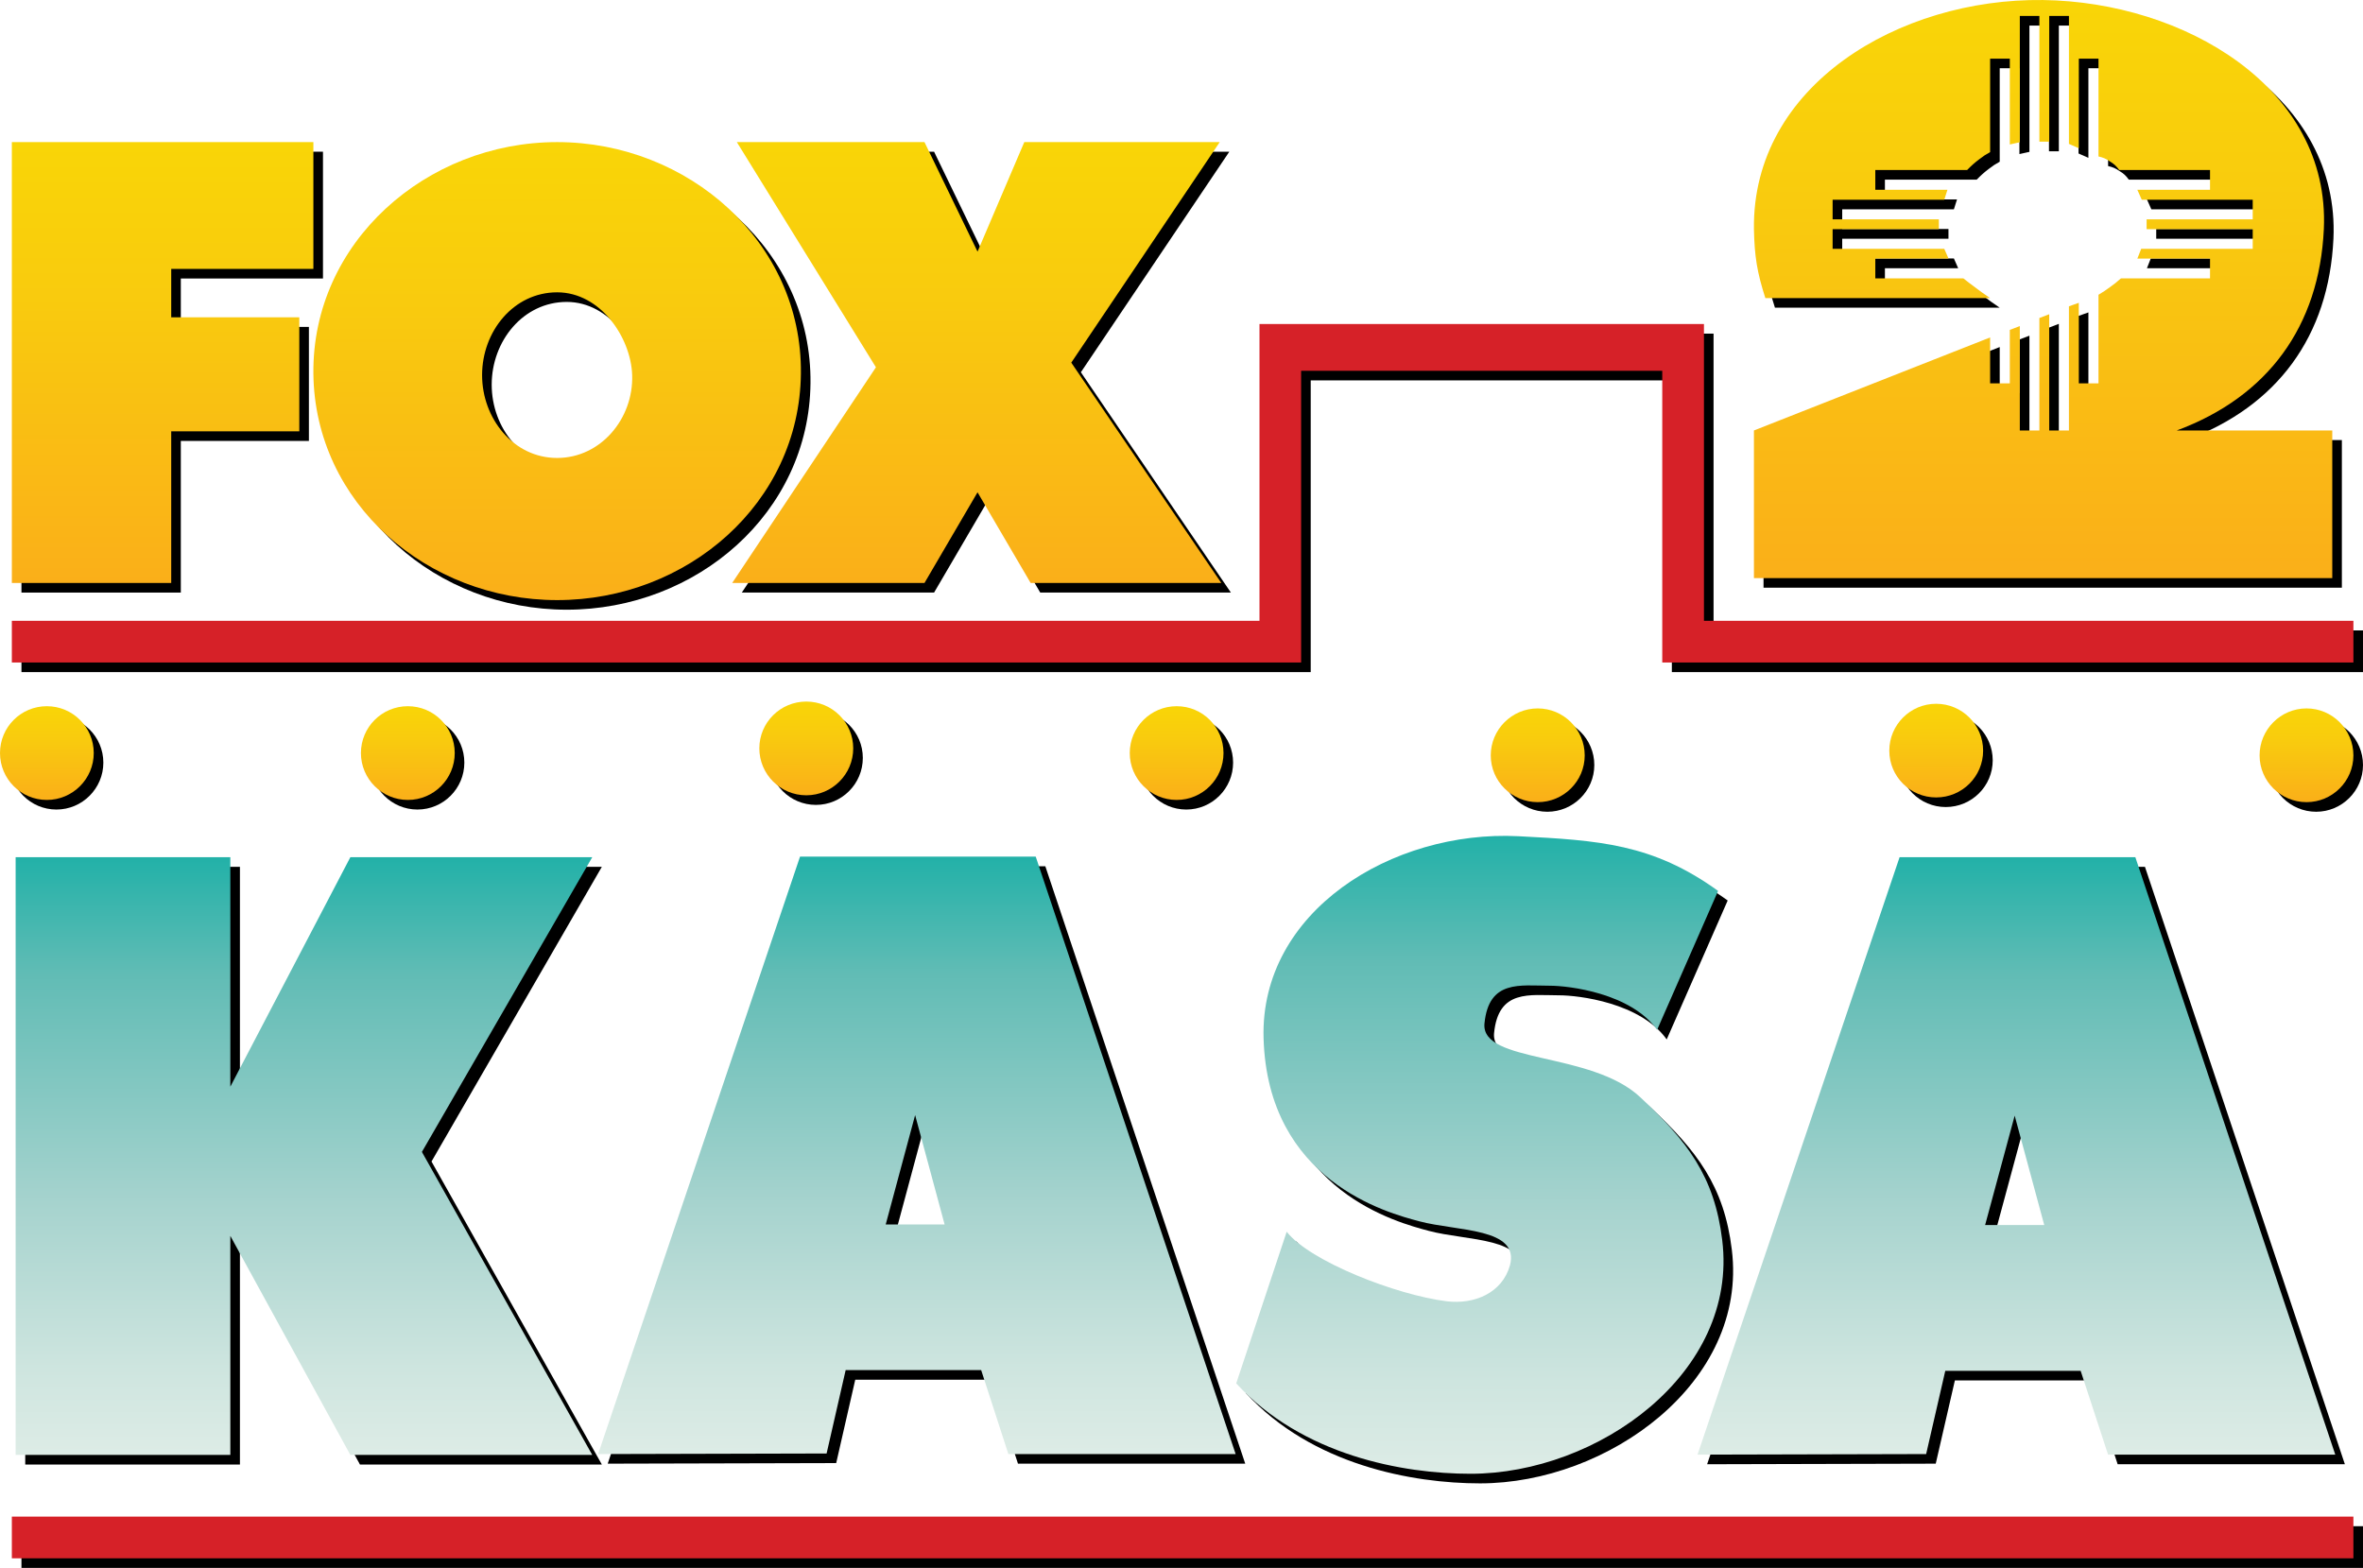
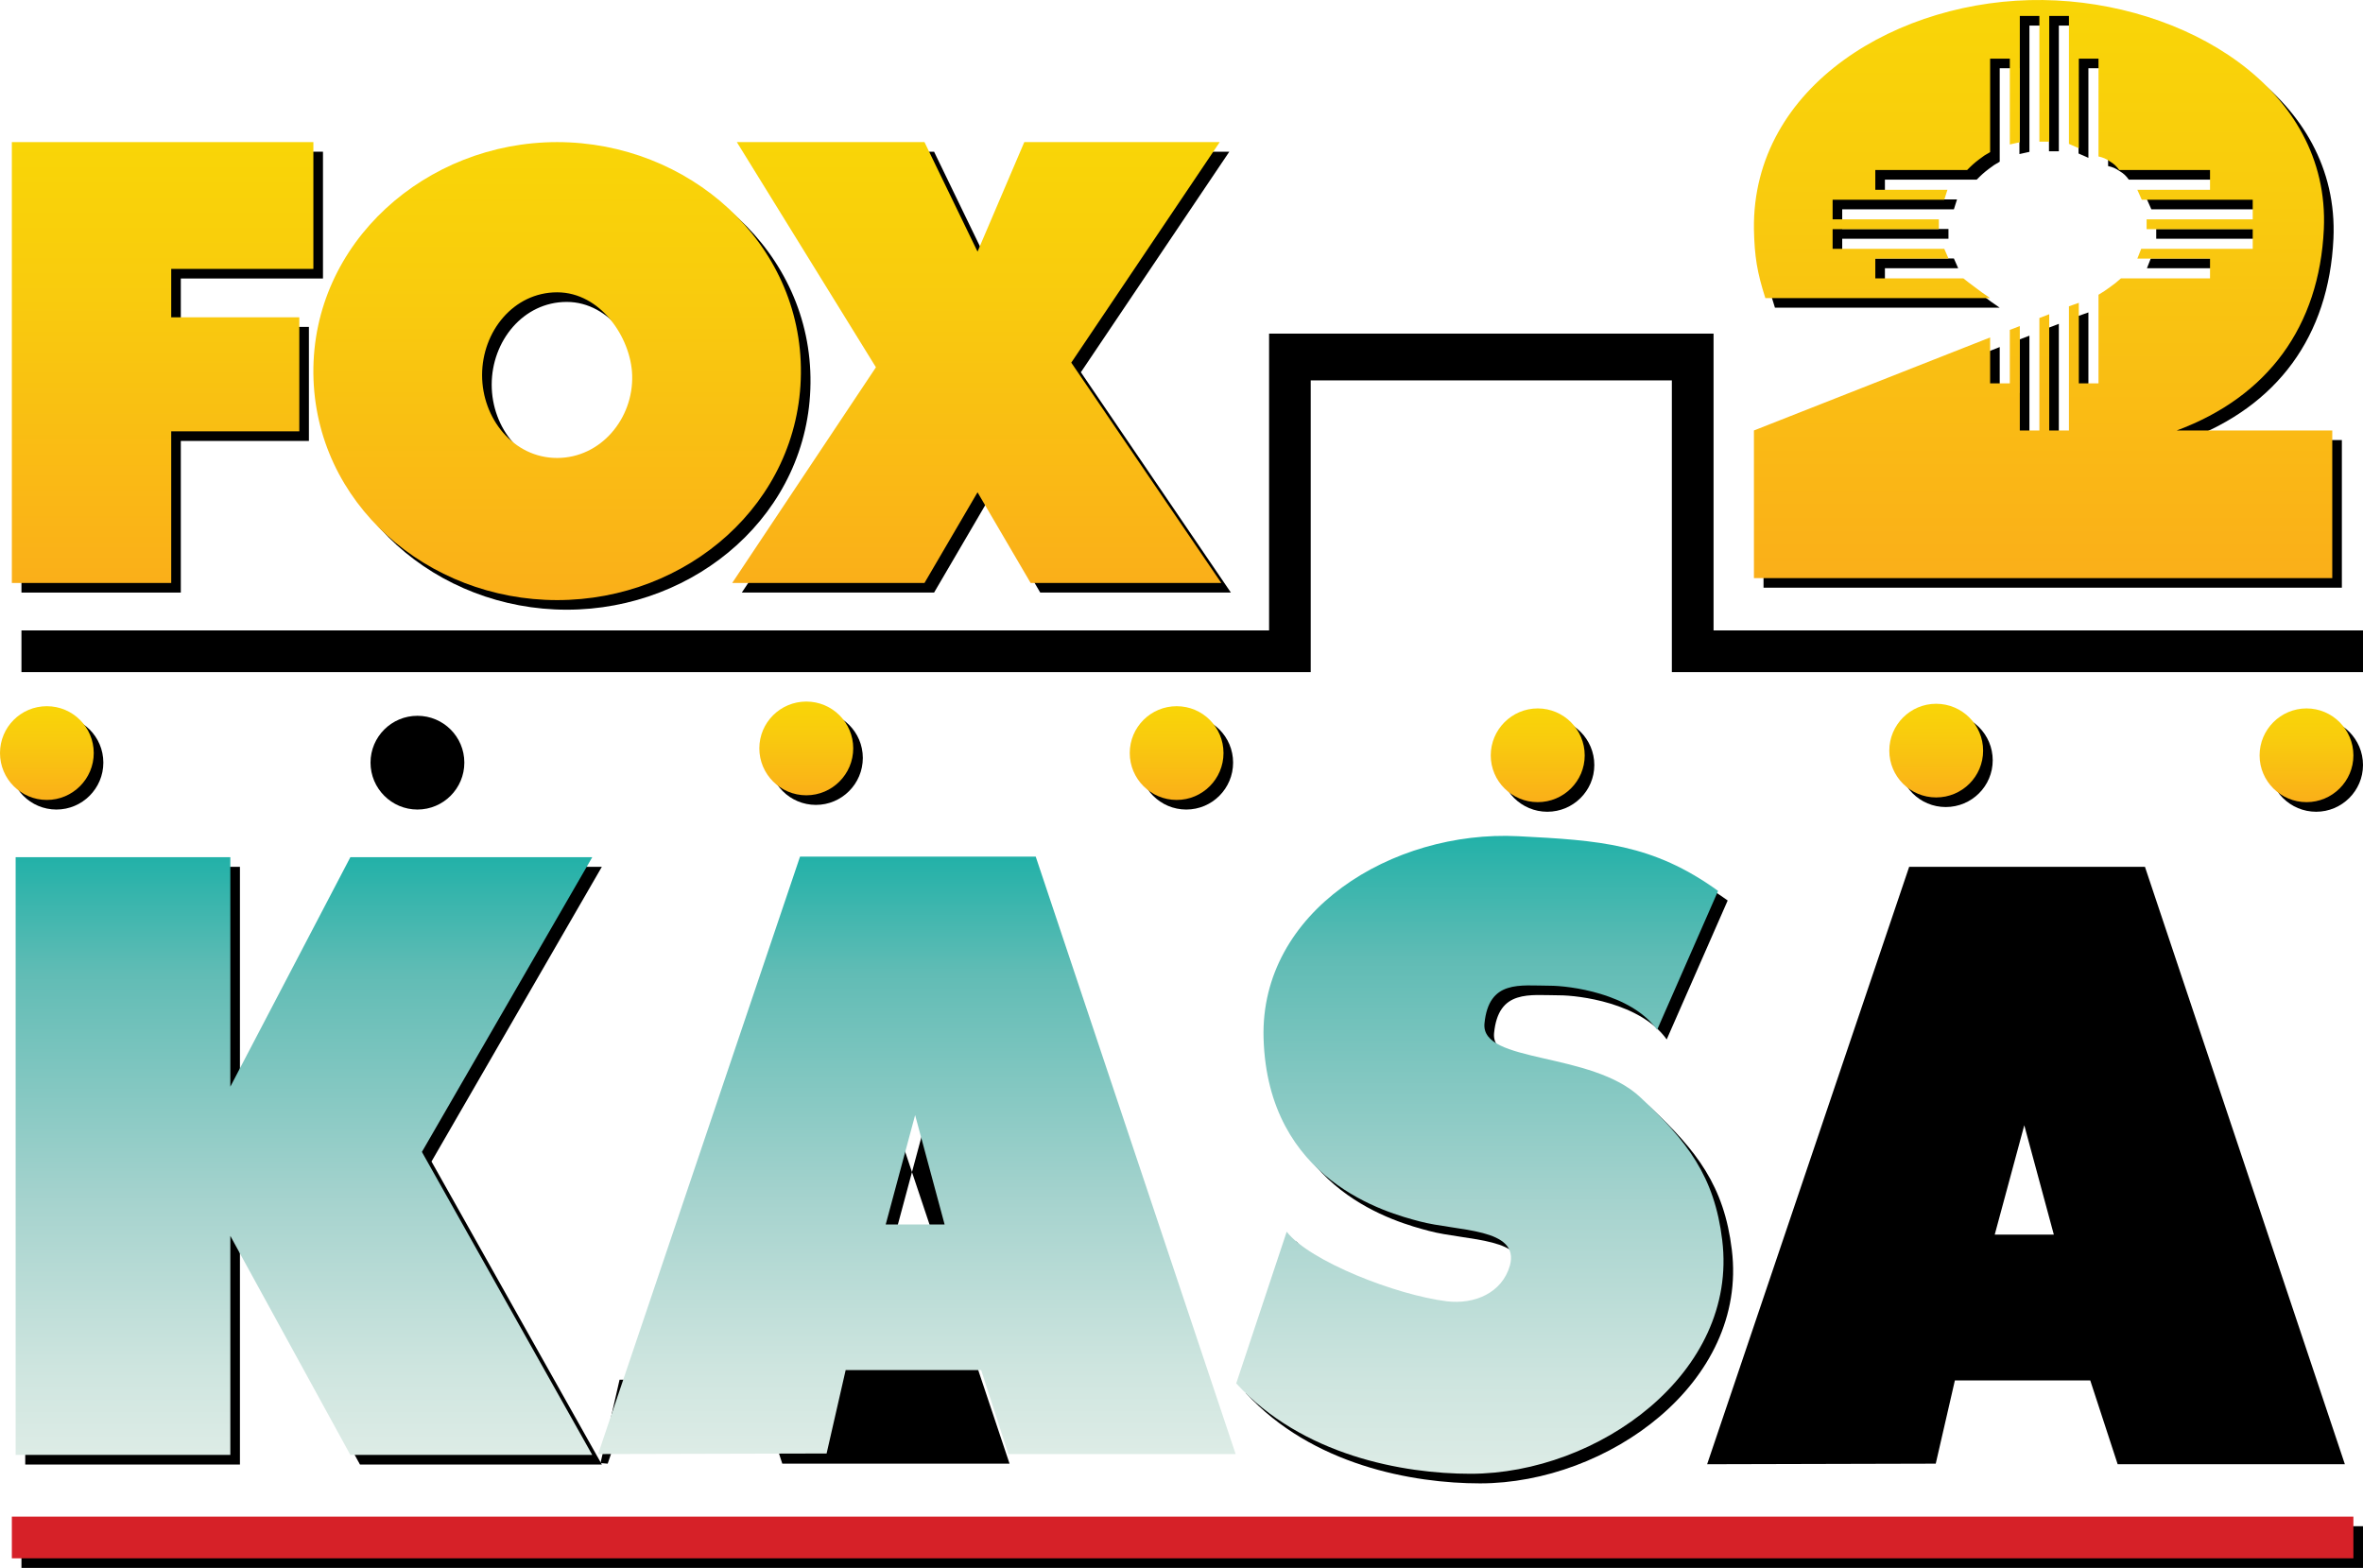
<svg xmlns="http://www.w3.org/2000/svg" version="1.1" id="Layer_1" width="648.903" height="430.586" viewBox="0 0 648.903 430.586" overflow="visible" enable-background="new 0 0 648.903 430.586" xml:space="preserve">
  <g>
    <rect x="5.892" y="419.136" width="643.012" height="11.45" />
    <polyline points="5.892,173.127 348.503,173.127 348.503,91.62 470.559,91.62 470.559,173.127 648.903,173.127 648.903,184.577    459.107,184.577 459.107,104.463 359.935,104.463 359.935,184.577 5.892,184.577 5.892,173.127  " />
    <path d="M2.637,209.438c0-7.117,5.745-12.862,12.862-12.862c7.097,0,12.881,5.745,12.881,12.862   c0,7.098-5.784,12.883-12.881,12.883C8.382,222.321,2.637,216.536,2.637,209.438" />
    <path d="M101.75,209.438c0-7.117,5.784-12.862,12.882-12.862c7.117,0,12.882,5.745,12.882,12.862   c0,7.098-5.765,12.883-12.882,12.883C107.534,222.321,101.75,216.536,101.75,209.438" />
    <path d="M211.157,208.144c0-7.097,5.784-12.842,12.902-12.842c7.098,0,12.882,5.745,12.882,12.842   c0,7.119-5.785,12.902-12.882,12.902C216.941,221.046,211.157,215.263,211.157,208.144" />
    <path d="M312.877,209.438c0-7.117,5.785-12.862,12.884-12.862c7.117,0,12.861,5.745,12.861,12.862   c0,7.098-5.745,12.883-12.861,12.883C318.662,222.321,312.877,216.536,312.877,209.438" />
    <path d="M412.011,210.086c0-7.117,5.804-12.901,12.901-12.901c7.098,0,12.901,5.784,12.901,12.901   c0,7.098-5.803,12.842-12.901,12.842C417.814,222.928,412.011,217.184,412.011,210.086" />
    <path d="M521.458,208.792c0-7.098,5.764-12.882,12.86-12.882c7.138,0,12.901,5.784,12.901,12.882   c0,7.098-5.764,12.842-12.901,12.842C527.222,221.634,521.458,215.89,521.458,208.792" />
    <path d="M623.14,210.086c0-7.117,5.803-12.901,12.899-12.901c7.061,0,12.864,5.784,12.864,12.901   c0,7.098-5.804,12.842-12.864,12.842C628.942,222.928,623.14,217.184,623.14,210.086" />
    <g>
      <polyline points="6.93,238.045 6.93,402.193 65.888,402.193 65.888,342.04 98.848,402.193 165.276,402.193 118.495,318.982     165.276,238.045 98.848,238.045 65.888,301.063 65.888,238.045 6.93,238.045   " />
      <path d="M474.439,247.3l-16.745,38.154c-7.214-10.117-24.273-12.116-29.487-12.116c-8.119,0-16.745-1.727-17.921,10.391    c-1.02,11.021,29.333,7.569,42.782,20.234c12.902,12.039,20.393,21.724,22.508,39.254c4.471,36.509-34.155,64.155-69.134,64.155    c-18.508,0-46.192-5.021-64.33-24.823l13.863-41.646c6.313,8.117,30.076,17.371,43.919,19.097    c7.725,0.942,15.254-2.353,17.373-9.803c2.822-10.431-14.471-9.373-24.863-12.156c-8.706-2.315-41.625-10.98-42.781-50.272    c-1.002-34.822,35.252-57.213,69.917-55.488C441.696,233.417,456.44,234.32,474.439,247.3" />
      <path fill-rule="evenodd" clip-rule="evenodd" d="M547.771,339.061h16.233l-8.117-30.039L547.771,339.061 M468.793,402.117    l55.486-164.072h64.743l54.901,164.072h-62.393l-7.527-23.021H536.83l-5.255,22.862L468.793,402.117z" />
-       <path fill-rule="evenodd" clip-rule="evenodd" d="M245.862,338.902h16.175l-8.098-30.037L245.862,338.902 M166.884,401.959    l55.448-164.07h64.723l54.9,164.07h-62.409l-7.471-23.058h-37.214l-5.234,22.901L166.884,401.959z" />
+       <path fill-rule="evenodd" clip-rule="evenodd" d="M245.862,338.902h16.175l-8.098-30.037L245.862,338.902 M166.884,401.959    l55.448-164.07l54.9,164.07h-62.409l-7.471-23.058h-37.214l-5.234,22.901L166.884,401.959z" />
    </g>
    <path d="M643.1,120.854v40.548H484.282v-40.548l64.861-25.547v12.608h5.41V93.228l2.745-1.038v28.664h5.373V89.973l2.705-1.039   v31.92h5.41V86.758l2.708-0.961v22.118h5.41V83.583c1.255-0.765,1.961-1.198,3.138-2.08c1.255-0.882,1.882-1.411,3.02-2.411h24.469   v-5.43h-19.96l1.059-2.687h30.626v-5.411H592.12v-2.685h29.136v-5.394h-30.468l-1.217-2.725h19.96v-5.431h-24.94   c-0.784-1.079-1.372-1.648-2.548-2.353c-1.099-0.765-1.803-1.059-3.138-1.373V18.743h-5.41v24.606l-2.708-1.196V7.017h-5.41v34.529   h-2.705V7.017h-5.373v34.685l-2.745,0.609V18.743h-5.41v25.665c-1.217,0.667-1.884,1.117-2.98,1.961   c-1.373,1.039-2.119,1.725-3.334,2.961h-25.214v5.431h19.803l-0.863,2.725h-30.666v5.394h29.176v2.685h-29.176v5.411h30.666   l1.177,2.687h-20.116v5.43h24.194c1.02,0.843,1.646,1.274,2.705,2.08c1.804,1.371,2.783,2.097,4.629,3.333h-61.725   c-2.274-7.099-2.98-11.432-3.137-18.941c-0.511-39.43,39.841-63.408,79.329-62.919c38.823,0.51,78.939,24.116,77.174,62.919   c-1.255,26.704-15.371,46.018-40.39,55.291H643.1" />
    <polyline points="5.892,41.661 88.692,41.661 88.692,76.483 49.654,76.483 49.654,89.777 84.829,89.777 84.829,121.091    49.654,121.091 49.654,162.736 5.892,162.736 5.892,41.661  " />
    <polyline points="204.981,41.661 256.508,41.661 271.076,71.739 283.918,41.661 337.582,41.661 296.819,102.229 338.015,162.736    285.663,162.736 271.076,137.834 256.508,162.736 203.706,162.736 243.176,103.503 204.981,41.661  " />
    <path fill-rule="evenodd" clip-rule="evenodd" d="M155.63,82.916c-11.96,0-20.606,10.745-20.606,22.726   c0,11.958,8.646,22.763,20.606,22.763c11.96,0,20.999-10.804,20.607-22.763C175.904,95.425,167.59,82.916,155.63,82.916    M155.63,41.661c-35.979,0-67.292,27.549-66.938,63.568c0.392,35.625,31.331,62.211,66.938,62.211   c35.665,0,66.585-26.585,66.938-62.211C222.98,69.21,191.648,41.661,155.63,41.661z" />
    <linearGradient id="XMLID_16_" gradientUnits="userSpaceOnUse" x1="12.872" y1="193.94" x2="12.872" y2="219.685">
      <stop offset="0.006" style="stop-color:#F9D507" />
      <stop offset="0.349" style="stop-color:#F9CB0E" />
      <stop offset="1" style="stop-color:#FAAF19" />
    </linearGradient>
    <path fill="url(#XMLID_16_)" d="M0,206.802c0-7.117,5.745-12.862,12.862-12.862c7.097,0,12.882,5.745,12.882,12.862   c0,7.098-5.785,12.883-12.882,12.883C5.745,219.685,0,213.9,0,206.802" />
    <linearGradient id="XMLID_17_" gradientUnits="userSpaceOnUse" x1="111.995" y1="193.94" x2="111.995" y2="219.685">
      <stop offset="0.006" style="stop-color:#F9D507" />
      <stop offset="0.349" style="stop-color:#F9CB0E" />
      <stop offset="1" style="stop-color:#FAAF19" />
    </linearGradient>
-     <path fill="url(#XMLID_17_)" d="M99.113,206.802c0-7.117,5.784-12.862,12.882-12.862c7.117,0,12.881,5.745,12.881,12.862   c0,7.098-5.764,12.883-12.881,12.883C104.897,219.685,99.113,213.9,99.113,206.802" />
    <linearGradient id="XMLID_18_" gradientUnits="userSpaceOnUse" x1="221.412" y1="192.666" x2="221.412" y2="218.409">
      <stop offset="0.006" style="stop-color:#F9D507" />
      <stop offset="0.349" style="stop-color:#F9CB0E" />
      <stop offset="1" style="stop-color:#FAAF19" />
    </linearGradient>
    <path fill="url(#XMLID_18_)" d="M208.52,205.508c0-7.097,5.785-12.842,12.901-12.842c7.098,0,12.883,5.745,12.883,12.842   c0,7.118-5.785,12.901-12.883,12.901C214.305,218.409,208.52,212.626,208.52,205.508" />
    <linearGradient id="XMLID_19_" gradientUnits="userSpaceOnUse" x1="323.114" y1="193.94" x2="323.114" y2="219.685">
      <stop offset="0.006" style="stop-color:#F9D507" />
      <stop offset="0.349" style="stop-color:#F9CB0E" />
      <stop offset="1" style="stop-color:#FAAF19" />
    </linearGradient>
    <path fill="url(#XMLID_19_)" d="M310.241,206.802c0-7.117,5.784-12.862,12.883-12.862c7.117,0,12.862,5.745,12.862,12.862   c0,7.098-5.745,12.883-12.862,12.883C316.025,219.685,310.241,213.9,310.241,206.802" />
    <linearGradient id="XMLID_20_" gradientUnits="userSpaceOnUse" x1="422.276" y1="194.548" x2="422.276" y2="220.291">
      <stop offset="0.006" style="stop-color:#F9D507" />
      <stop offset="0.349" style="stop-color:#F9CB0E" />
      <stop offset="1" style="stop-color:#FAAF19" />
    </linearGradient>
    <path fill="url(#XMLID_20_)" d="M409.375,207.449c0-7.117,5.803-12.901,12.901-12.901s12.902,5.784,12.902,12.901   c0,7.099-5.804,12.842-12.902,12.842S409.375,214.547,409.375,207.449" />
    <linearGradient id="XMLID_21_" gradientUnits="userSpaceOnUse" x1="531.703" y1="193.273" x2="531.703" y2="218.997">
      <stop offset="0.006" style="stop-color:#F9D507" />
      <stop offset="0.349" style="stop-color:#F9CB0E" />
      <stop offset="1" style="stop-color:#FAAF19" />
    </linearGradient>
    <path fill="url(#XMLID_21_)" d="M518.821,206.155c0-7.099,5.764-12.882,12.86-12.882c7.139,0,12.902,5.784,12.902,12.882   c0,7.098-5.764,12.842-12.902,12.842C524.585,218.997,518.821,213.253,518.821,206.155" />
    <linearGradient id="XMLID_22_" gradientUnits="userSpaceOnUse" x1="633.385" y1="194.548" x2="633.385" y2="220.291">
      <stop offset="0.006" style="stop-color:#F9D507" />
      <stop offset="0.349" style="stop-color:#F9CB0E" />
      <stop offset="1" style="stop-color:#FAAF19" />
    </linearGradient>
    <path fill="url(#XMLID_22_)" d="M620.503,207.449c0-7.117,5.804-12.901,12.899-12.901c7.061,0,12.864,5.784,12.864,12.901   c0,7.099-5.804,12.842-12.864,12.842C626.307,220.291,620.503,214.547,620.503,207.449" />
    <linearGradient id="XMLID_23_" gradientUnits="userSpaceOnUse" x1="561.053" y1="0" x2="561.053" y2="158.765">
      <stop offset="0.006" style="stop-color:#F9D507" />
      <stop offset="0.349" style="stop-color:#F9CB0E" />
      <stop offset="1" style="stop-color:#FAAF19" />
    </linearGradient>
    <path fill="url(#XMLID_23_)" d="M640.463,118.217v40.547H481.646v-40.547l64.86-25.547v12.607h5.41V90.591l2.745-1.039v28.665   h5.371V87.336l2.707-1.039v31.92h5.411V84.121l2.707-0.961v22.117h5.41V80.945c1.255-0.765,1.961-1.197,3.139-2.08   c1.255-0.882,1.881-1.411,3.019-2.411h24.469v-5.431h-19.96l1.06-2.686h30.625v-5.411h-29.135V60.24h29.135v-5.392h-30.468   l-1.217-2.726h19.96v-5.431h-24.939c-0.784-1.079-1.373-1.646-2.548-2.353c-1.1-0.765-1.806-1.059-3.139-1.373V16.104h-5.41v24.607   l-2.707-1.197V4.379h-5.411v34.528h-2.707V4.379h-5.371v34.684l-2.745,0.608V16.104h-5.41V41.77   c-1.217,0.667-1.884,1.118-2.98,1.961c-1.373,1.039-2.119,1.726-3.334,2.96h-25.215v5.431h19.805l-0.864,2.726h-30.666v5.392   h29.176v2.687h-29.176v5.411h30.666l1.176,2.686h-20.116v5.431h24.195c1.02,0.843,1.646,1.275,2.705,2.079   c1.804,1.372,2.783,2.098,4.629,3.333h-61.725c-2.274-7.098-2.98-11.431-3.136-18.94c-0.511-39.43,39.841-63.409,79.328-62.919   c38.823,0.509,78.939,24.117,77.174,62.919c-1.255,26.705-15.371,46.017-40.391,55.291H640.463" />
    <linearGradient id="XMLID_24_" gradientUnits="userSpaceOnUse" x1="44.655" y1="39.025" x2="44.655" y2="160.099">
      <stop offset="0.006" style="stop-color:#F9D507" />
      <stop offset="0.349" style="stop-color:#F9CB0E" />
      <stop offset="1" style="stop-color:#FAAF19" />
    </linearGradient>
    <polyline fill="url(#XMLID_24_)" points="3.254,39.025 86.056,39.025 86.056,73.847 47.018,73.847 47.018,87.141 82.192,87.141    82.192,118.453 47.018,118.453 47.018,160.099 3.254,160.099 3.254,39.025  " />
    <linearGradient id="XMLID_25_" gradientUnits="userSpaceOnUse" x1="268.223" y1="39.025" x2="268.223" y2="160.099">
      <stop offset="0.006" style="stop-color:#F9D507" />
      <stop offset="0.349" style="stop-color:#F9CB0E" />
      <stop offset="1" style="stop-color:#FAAF19" />
    </linearGradient>
    <polyline fill="url(#XMLID_25_)" points="202.344,39.025 253.871,39.025 268.44,69.102 281.281,39.025 334.946,39.025    294.183,99.591 335.377,160.099 283.026,160.099 268.44,135.197 253.871,160.099 201.069,160.099 240.539,100.865 202.344,39.025     " />
    <linearGradient id="XMLID_26_" gradientUnits="userSpaceOnUse" x1="83.467" y1="399.558" x2="83.467" y2="235.409">
      <stop offset="0" style="stop-color:#DDECE6" />
      <stop offset="0.143" style="stop-color:#CEE5DF" />
      <stop offset="0.422" style="stop-color:#A6D3CE" />
      <stop offset="0.804" style="stop-color:#61BCB5" />
      <stop offset="1" style="stop-color:#22B1A8" />
    </linearGradient>
    <polyline fill="url(#XMLID_26_)" points="4.294,235.409 4.294,399.558 63.251,399.558 63.251,339.403 96.211,399.558    162.64,399.558 115.858,316.346 162.64,235.409 96.211,235.409 63.251,298.426 63.251,235.409 4.294,235.409  " />
    <linearGradient id="XMLID_27_" gradientUnits="userSpaceOnUse" x1="406.385" y1="404.735" x2="406.385" y2="229.551">
      <stop offset="0" style="stop-color:#DDECE6" />
      <stop offset="0.143" style="stop-color:#CEE5DF" />
      <stop offset="0.422" style="stop-color:#A6D3CE" />
      <stop offset="0.804" style="stop-color:#61BCB5" />
      <stop offset="1" style="stop-color:#22B1A8" />
    </linearGradient>
    <path fill="url(#XMLID_27_)" d="M471.803,244.663l-16.745,38.155c-7.214-10.118-24.273-12.117-29.488-12.117   c-8.117,0-16.746-1.726-17.922,10.393c-1.019,11.019,29.333,7.567,42.783,20.233c12.902,12.039,20.392,21.725,22.508,39.254   c4.471,36.509-34.155,64.154-69.134,64.154c-18.509,0-46.193-5.02-64.329-24.822l13.861-41.646   c6.314,8.117,30.078,17.371,43.92,19.097c7.726,0.941,15.255-2.353,17.373-9.804c2.824-10.432-14.47-9.372-24.861-12.156   c-8.707-2.313-41.627-10.979-42.783-50.271c-1-34.822,35.254-57.214,69.918-55.489C439.06,230.781,453.803,231.683,471.803,244.663   " />
    <linearGradient id="XMLID_28_" gradientUnits="userSpaceOnUse" x1="152.994" y1="39.025" x2="152.994" y2="164.803">
      <stop offset="0.006" style="stop-color:#F9D507" />
      <stop offset="0.349" style="stop-color:#F9CB0E" />
      <stop offset="1" style="stop-color:#FAAF19" />
    </linearGradient>
    <path fill-rule="evenodd" clip-rule="evenodd" fill="url(#XMLID_28_)" d="M152.994,80.278c-11.96,0-20.607,10.745-20.607,22.725   c0,11.959,8.646,22.764,20.607,22.764c11.96,0,20.998-10.804,20.606-22.764C173.267,92.788,164.954,80.278,152.994,80.278    M152.994,39.025c-35.979,0-67.292,27.547-66.938,63.567c0.392,35.625,31.331,62.211,66.938,62.211   c35.665,0,66.585-26.586,66.938-62.211C220.343,66.572,189.011,39.025,152.994,39.025z" />
    <linearGradient id="XMLID_29_" gradientUnits="userSpaceOnUse" x1="553.722" y1="399.481" x2="553.722" y2="235.409">
      <stop offset="0" style="stop-color:#DDECE6" />
      <stop offset="0.143" style="stop-color:#CEE5DF" />
      <stop offset="0.422" style="stop-color:#A6D3CE" />
      <stop offset="0.804" style="stop-color:#61BCB5" />
      <stop offset="1" style="stop-color:#22B1A8" />
    </linearGradient>
-     <path fill-rule="evenodd" clip-rule="evenodd" fill="url(#XMLID_29_)" d="M545.134,336.424h16.234l-8.118-30.038L545.134,336.424    M466.157,399.48l55.488-164.071h64.741l54.901,164.071h-62.391l-7.529-23.019h-37.174l-5.255,22.861L466.157,399.48z" />
    <linearGradient id="XMLID_30_" gradientUnits="userSpaceOnUse" x1="251.783" y1="399.323" x2="251.783" y2="235.252">
      <stop offset="0" style="stop-color:#DDECE6" />
      <stop offset="0.143" style="stop-color:#CEE5DF" />
      <stop offset="0.422" style="stop-color:#A6D3CE" />
      <stop offset="0.804" style="stop-color:#61BCB5" />
      <stop offset="1" style="stop-color:#22B1A8" />
    </linearGradient>
    <path fill-rule="evenodd" clip-rule="evenodd" fill="url(#XMLID_30_)" d="M243.226,336.267H259.4l-8.097-30.037L243.226,336.267    M164.248,399.323l55.448-164.071h64.723l54.899,164.071H276.91l-7.471-23.058h-37.213l-5.235,22.9L164.248,399.323z" />
-     <polyline fill="#D62128" points="3.254,170.49 345.867,170.49 345.867,88.983 467.922,88.983 467.922,170.49 646.267,170.49    646.267,181.94 456.471,181.94 456.471,101.827 357.298,101.827 357.298,181.94 3.254,181.94 3.254,170.49  " />
    <rect x="3.254" y="416.499" fill="#D62128" width="643.012" height="11.45" />
  </g>
</svg>